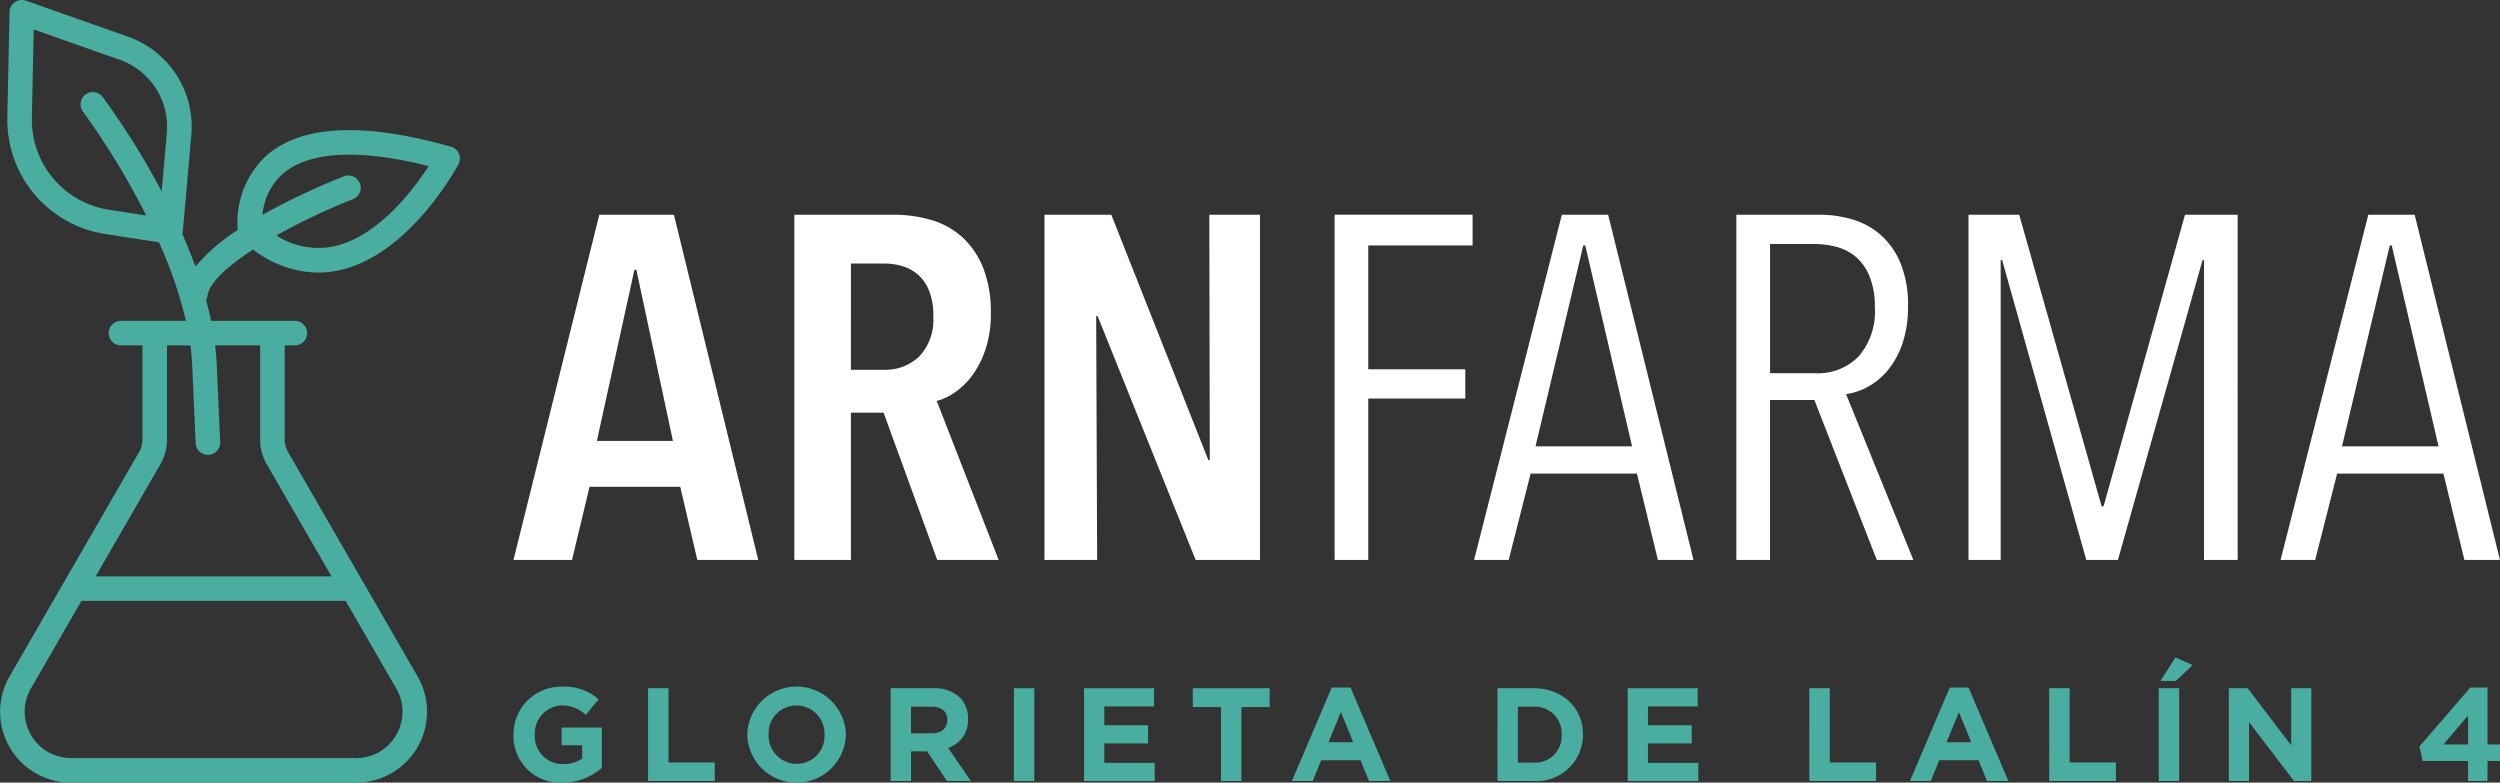
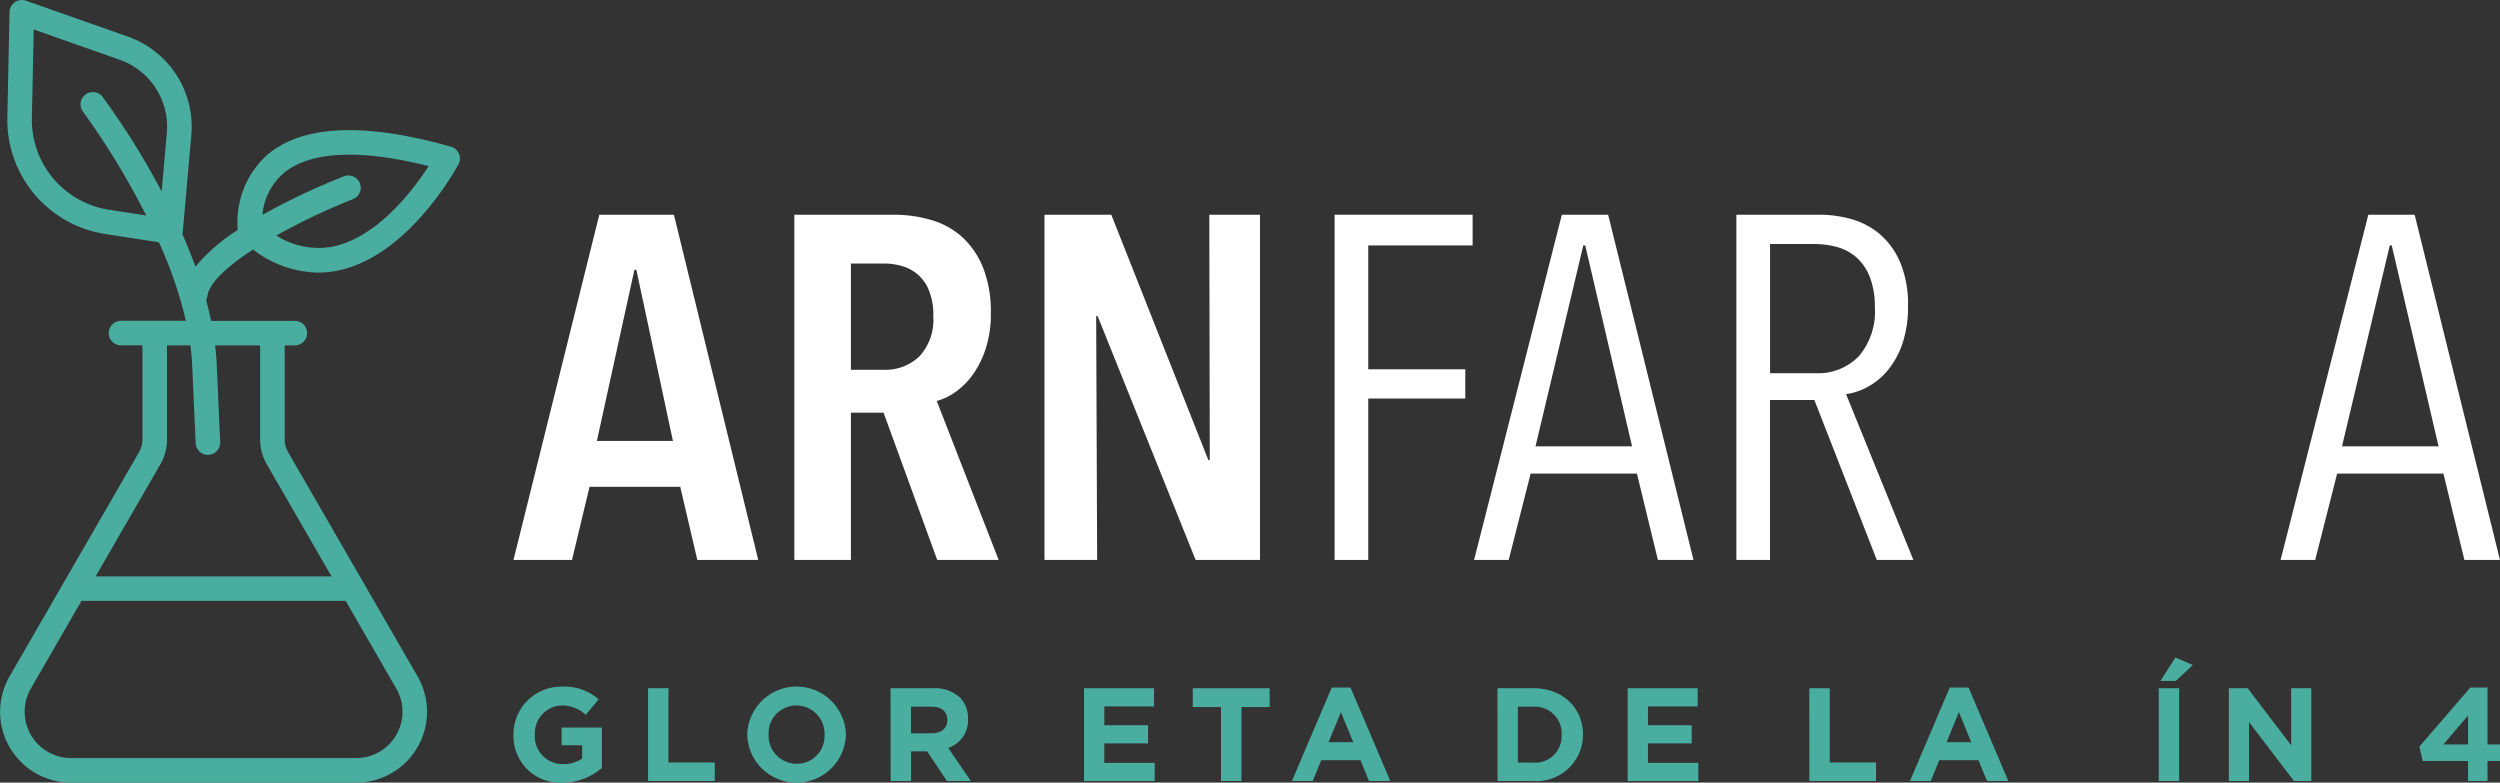
<svg xmlns="http://www.w3.org/2000/svg" width="302.377" height="94.658" viewBox="0 0 302.377 94.658">
  <rect x="0" y="0" width="302.377" height="94.658" fill="#333333" stroke="none" />
  <g id="Grupo_11457" data-name="Grupo 11457" transform="translate(0 -0.001)">
    <path id="Trazado_13594" data-name="Trazado 13594" d="M84.341,67.726,82.277,58.88H71.307l-2.123,8.846H62.107l10.38-41.755H81.51l10.2,41.755ZM76.969,32.635h-.236l-4.541,20.7h9.2Z" fill="#fff" />
    <path id="Trazado_13595" data-name="Trazado 13595" d="M113.357,67.727,106.87,49.916h-3.952V67.727H96.077V25.971h11.914a16.078,16.078,0,0,1,4.777.678,9.469,9.469,0,0,1,3.744,2.153,10.145,10.145,0,0,1,2.448,3.715,14.636,14.636,0,0,1,.884,5.367,13.507,13.507,0,0,1-.619,4.276,11.5,11.5,0,0,1-1.563,3.155,8.792,8.792,0,0,1-2.094,2.094A7.254,7.254,0,0,1,113.3,48.5l7.489,19.227Zm-.472-29.489a7.974,7.974,0,0,0-.531-3.126,5.056,5.056,0,0,0-1.386-1.946,5.147,5.147,0,0,0-1.916-1,7.93,7.93,0,0,0-2.124-.294h-4.01V44.726h4.01A5.905,5.905,0,0,0,111.2,43.1a6.461,6.461,0,0,0,1.681-4.866" fill="#fff" />
    <path id="Trazado_13596" data-name="Trazado 13596" d="M144.614,67.727,132.76,38.238h-.177l.118,29.489h-6.37V25.971h8.08l11.737,29.666h.176l-.058-29.666H152.4V67.727Z" fill="#fff" />
    <path id="Trazado_13597" data-name="Trazado 13597" d="M165.492,29.686v14.98h11.736v3.539H165.492V67.726h-4.07V25.97h16.691v3.716Z" fill="#fff" />
    <path id="Trazado_13598" data-name="Trazado 13598" d="M200.525,67.726l-2.536-10.439H185.131l-2.653,10.439h-4.187L188.906,25.97h5.6L204.83,67.726Zm-8.788-38.04H191.5l-5.779,24.3H197.4Z" fill="#fff" />
    <path id="Trazado_13599" data-name="Trazado 13599" d="M227,67.727l-7.549-19.345h-5.367V67.727h-4.07V25.971h10.026a14.1,14.1,0,0,1,3.981.561,9.1,9.1,0,0,1,3.422,1.857,9.279,9.279,0,0,1,2.417,3.421,13.126,13.126,0,0,1,.915,5.19,13.73,13.73,0,0,1-.679,4.57,10.25,10.25,0,0,1-1.769,3.215,8.234,8.234,0,0,1-2.418,2.005,7.825,7.825,0,0,1-2.625.885l8.14,20.052Zm-.236-30.521a9.806,9.806,0,0,0-.619-3.73A6.157,6.157,0,0,0,224.5,31.1a5.95,5.95,0,0,0-2.359-1.235,10.684,10.684,0,0,0-2.743-.352h-5.308V45.138h5.485a6.816,6.816,0,0,0,5.279-2.084,8.329,8.329,0,0,0,1.916-5.848" fill="#fff" />
-     <path id="Trazado_13600" data-name="Trazado 13600" d="M266.577,67.727V31.456H266.4L256.164,67.727h-3.825L242.161,31.456h-.177V67.727h-3.893V25.971h6.134l9.967,35.268h.236l9.849-35.268h6.37V67.727Z" fill="#fff" />
    <path id="Trazado_13601" data-name="Trazado 13601" d="M298.071,67.726l-2.536-10.439H282.677l-2.653,10.439h-4.187L286.452,25.97h5.6l10.321,41.756Zm-8.788-38.04h-.236l-5.779,24.3h11.677Z" fill="#fff" />
    <path id="Trazado_13602" data-name="Trazado 13602" d="M62.106,88.887v-.033a5.763,5.763,0,0,1,5.886-5.8A6.16,6.16,0,0,1,72.4,84.59l-1.556,1.876a4.133,4.133,0,0,0-2.934-1.139,3.372,3.372,0,0,0-3.223,3.5v.031a3.362,3.362,0,0,0,3.4,3.56,3.942,3.942,0,0,0,2.326-.673v-1.6H67.927V88H72.8V92.88a7.284,7.284,0,0,1-4.793,1.779,5.619,5.619,0,0,1-5.9-5.772" fill="#49aea0" />
    <path id="Trazado_13603" data-name="Trazado 13603" d="M78.384,83.242h2.469v8.98h5.6v2.245H78.384Z" fill="#49aea0" />
    <path id="Trazado_13604" data-name="Trazado 13604" d="M90.38,88.887v-.033a5.968,5.968,0,0,1,11.931-.031v.031a5.968,5.968,0,0,1-11.931.033m9.349,0v-.033a3.41,3.41,0,0,0-3.4-3.527,3.359,3.359,0,0,0-3.368,3.5v.031a3.412,3.412,0,0,0,3.4,3.529,3.357,3.357,0,0,0,3.367-3.5" fill="#49aea0" />
    <path id="Trazado_13605" data-name="Trazado 13605" d="M107.716,83.243h5.132a4.465,4.465,0,0,1,3.271,1.139,3.515,3.515,0,0,1,.962,2.564v.033a3.485,3.485,0,0,1-2.4,3.479l2.742,4.008h-2.885l-2.406-3.591h-1.941v3.591h-2.47Zm4.972,5.451c1.2,0,1.891-.642,1.891-1.588v-.032c0-1.058-.737-1.6-1.939-1.6h-2.454v3.223Z" fill="#49aea0" />
-     <rect id="Rectángulo_4695" data-name="Rectángulo 4695" width="2.469" height="11.225" transform="translate(122.633 83.242)" fill="#49aea0" />
    <path id="Trazado_13606" data-name="Trazado 13606" d="M131.115,83.242h8.468v2.2h-6.014v2.277h5.291v2.2h-5.291V92.27h6.093v2.2h-8.547Z" fill="#49aea0" />
    <path id="Trazado_13607" data-name="Trazado 13607" d="M147.681,85.519h-3.415V83.243h9.3v2.276H150.15v8.947h-2.469Z" fill="#49aea0" />
    <path id="Trazado_13608" data-name="Trazado 13608" d="M161.073,83.162h2.276l4.811,11.305h-2.581l-1.027-2.518H159.8l-1.025,2.518h-2.518Zm2.6,6.606-1.491-3.639-1.491,3.639Z" fill="#49aea0" />
    <path id="Trazado_13609" data-name="Trazado 13609" d="M181.119,83.242H185.5c3.527,0,5.965,2.421,5.965,5.581v.031a5.62,5.62,0,0,1-5.965,5.613h-4.378Zm4.378,9a3.2,3.2,0,0,0,3.384-3.351v-.033a3.223,3.223,0,0,0-3.384-3.382h-1.909v6.766Z" fill="#49aea0" />
    <path id="Trazado_13610" data-name="Trazado 13610" d="M196.868,83.242h8.468v2.2h-6.014v2.277h5.291v2.2h-5.291V92.27h6.093v2.2h-8.547Z" fill="#49aea0" />
    <path id="Trazado_13611" data-name="Trazado 13611" d="M218.839,83.242h2.469v8.98h5.6v2.245h-8.066Z" fill="#49aea0" />
    <path id="Trazado_13612" data-name="Trazado 13612" d="M235.823,83.162H238.1l4.811,11.305h-2.581L239.3,91.949h-4.747l-1.025,2.518h-2.518Zm2.6,6.606-1.491-3.639-1.491,3.639Z" fill="#49aea0" />
-     <path id="Trazado_13613" data-name="Trazado 13613" d="M247.851,83.242h2.469v8.98h5.6v2.245h-8.066Z" fill="#49aea0" />
    <path id="Trazado_13614" data-name="Trazado 13614" d="M261.1,83.242h2.469V94.467H261.1Zm2.021-3.72,2.1.915-2.052,1.924h-1.86Z" fill="#49aea0" />
    <path id="Trazado_13615" data-name="Trazado 13615" d="M269.581,83.242h2.278l5.26,6.911V83.242h2.436V94.467h-2.1l-5.436-7.135v7.135h-2.438Z" fill="#49aea0" />
    <path id="Trazado_13616" data-name="Trazado 13616" d="M298.512,92.046h-5.484l-.4-1.748,6.157-7.137h2.084v6.88h1.507v2h-1.507v2.421h-2.357Zm0-2v-3.5l-2.984,3.5Z" fill="#49aea0" />
    <path id="Trazado_13617" data-name="Trazado 13617" d="M30.611,30.181a13.185,13.185,0,0,0,7.84,2.792,11.892,11.892,0,0,0,2.173-.2c8.716-1.613,14.579-12.444,14.825-12.9a1.484,1.484,0,0,0-.905-2.126c-10.584-3-18.095-2.634-22.336,1.089a10.972,10.972,0,0,0-3.451,8.978,22.161,22.161,0,0,0-5.12,4.437c-.484-1.334-1.014-2.645-1.575-3.921a1.443,1.443,0,0,0,.033-.174l1.045-11.8A11.55,11.55,0,0,0,15.467,4.43L3.13.085A1.484,1.484,0,0,0,1.154,1.454L.887,14.237a13.973,13.973,0,0,0,11.8,14.06l6.538,1.009a52.011,52.011,0,0,1,3.265,9.5H14.674a1.484,1.484,0,1,0,0,2.967h2.555V53.165a3.006,3.006,0,0,1-.4,1.5L1.163,81.8A8.573,8.573,0,0,0,8.588,94.659H43.072A8.573,8.573,0,0,0,50.5,81.8L34.835,54.666a3,3,0,0,1-.4-1.5V41.776h1.186a1.484,1.484,0,1,0,0-2.967H25.534c-.174-.84-.38-1.68-.607-2.517a1.469,1.469,0,0,0,.167-.508c.217-1.606,2.469-3.623,5.517-5.6m3.582-9.142c3.161-2.752,9.243-3.071,17.656-.948-1.879,2.9-6.286,8.752-11.773,9.763a9.388,9.388,0,0,1-6.649-1.371,77.434,77.434,0,0,1,9.288-4.407,1.485,1.485,0,0,0-1.082-2.765,82.766,82.766,0,0,0-9.89,4.671,7.492,7.492,0,0,1,2.45-4.943M47.927,88.888a5.546,5.546,0,0,1-4.855,2.8H8.588a5.607,5.607,0,0,1-4.854-8.41l6.118-10.6H41.809l6.118,10.6a5.551,5.551,0,0,1,0,5.606M31.464,41.776V53.165a5.966,5.966,0,0,0,.8,2.985L40.1,69.717H11.566L19.4,56.151a5.993,5.993,0,0,0,.8-2.986V41.776h2.831c.114.854.189,1.7.219,2.537l.415,9.287a1.484,1.484,0,0,0,1.482,1.417h.067a1.484,1.484,0,0,0,1.416-1.549l-.414-9.272c-.028-.8-.1-1.608-.2-2.419ZM13.142,25.364A11,11,0,0,1,3.854,14.3L4.079,3.565l10.4,3.664a8.585,8.585,0,0,1,5.7,8.86l-.626,7.068a92.573,92.573,0,0,0-7.139-11.429,1.484,1.484,0,0,0-2.37,1.787,92.864,92.864,0,0,1,7.643,12.551Z" fill="#49aea0" />
  </g>
</svg>